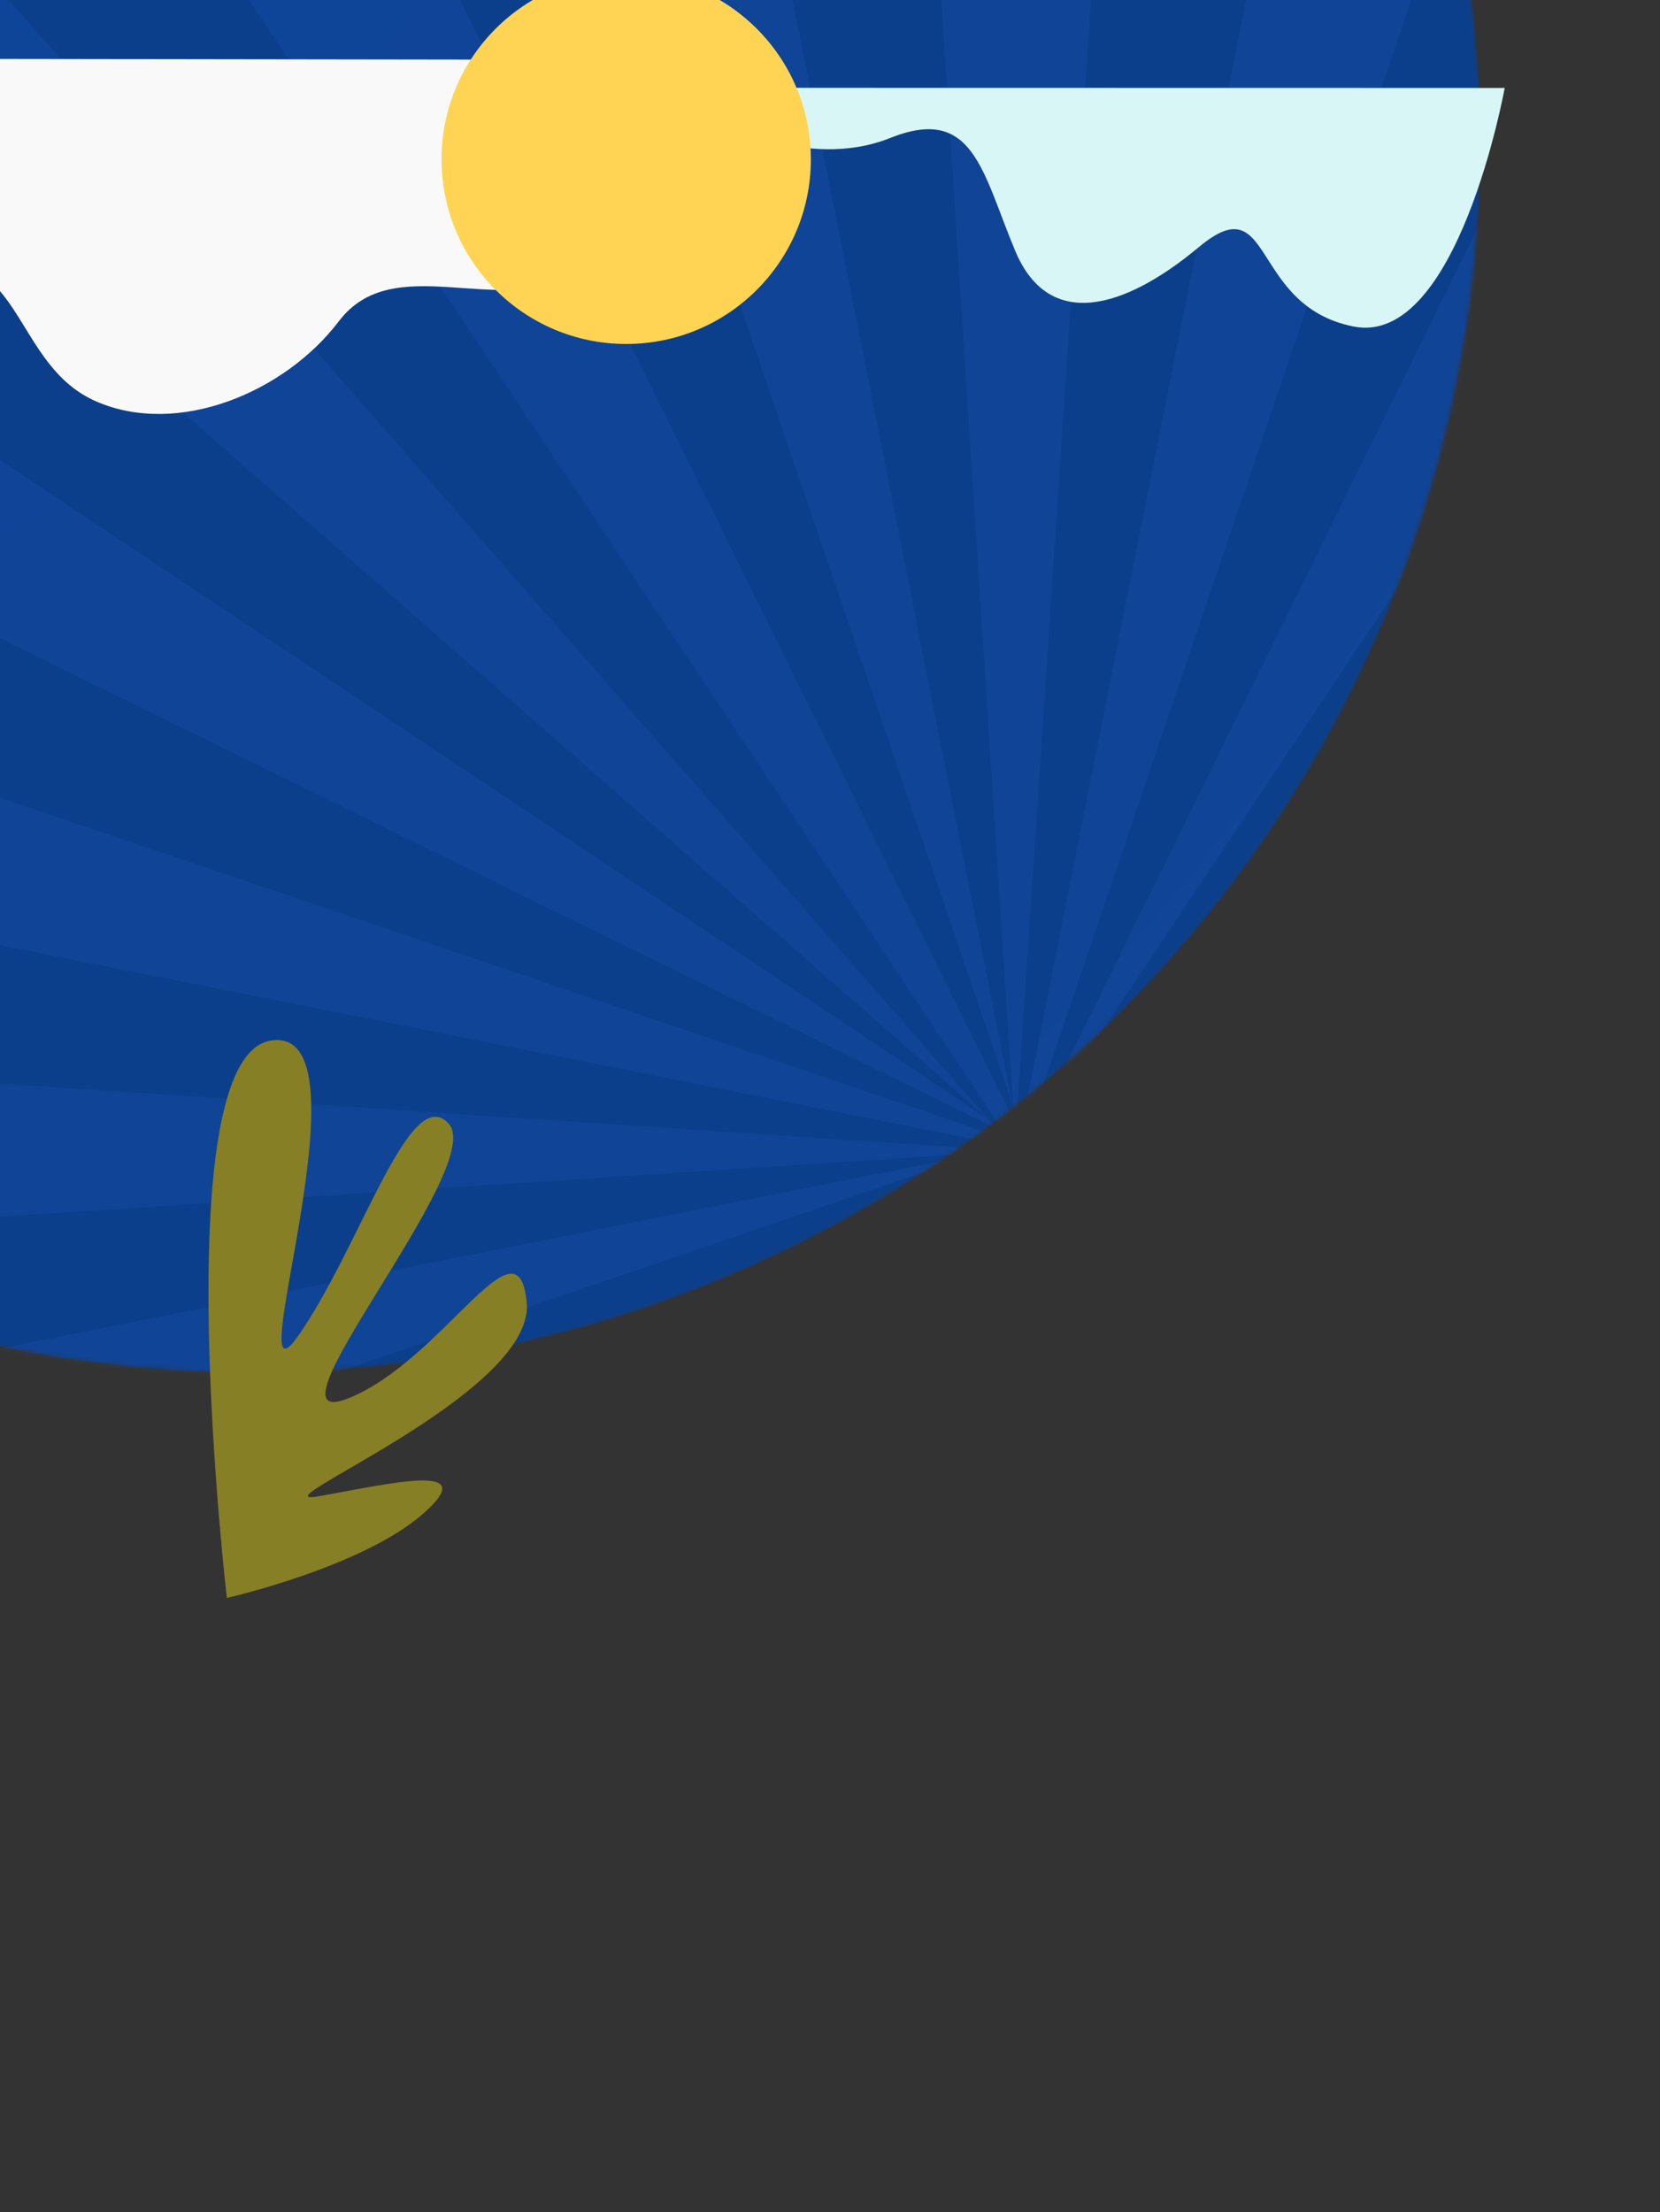
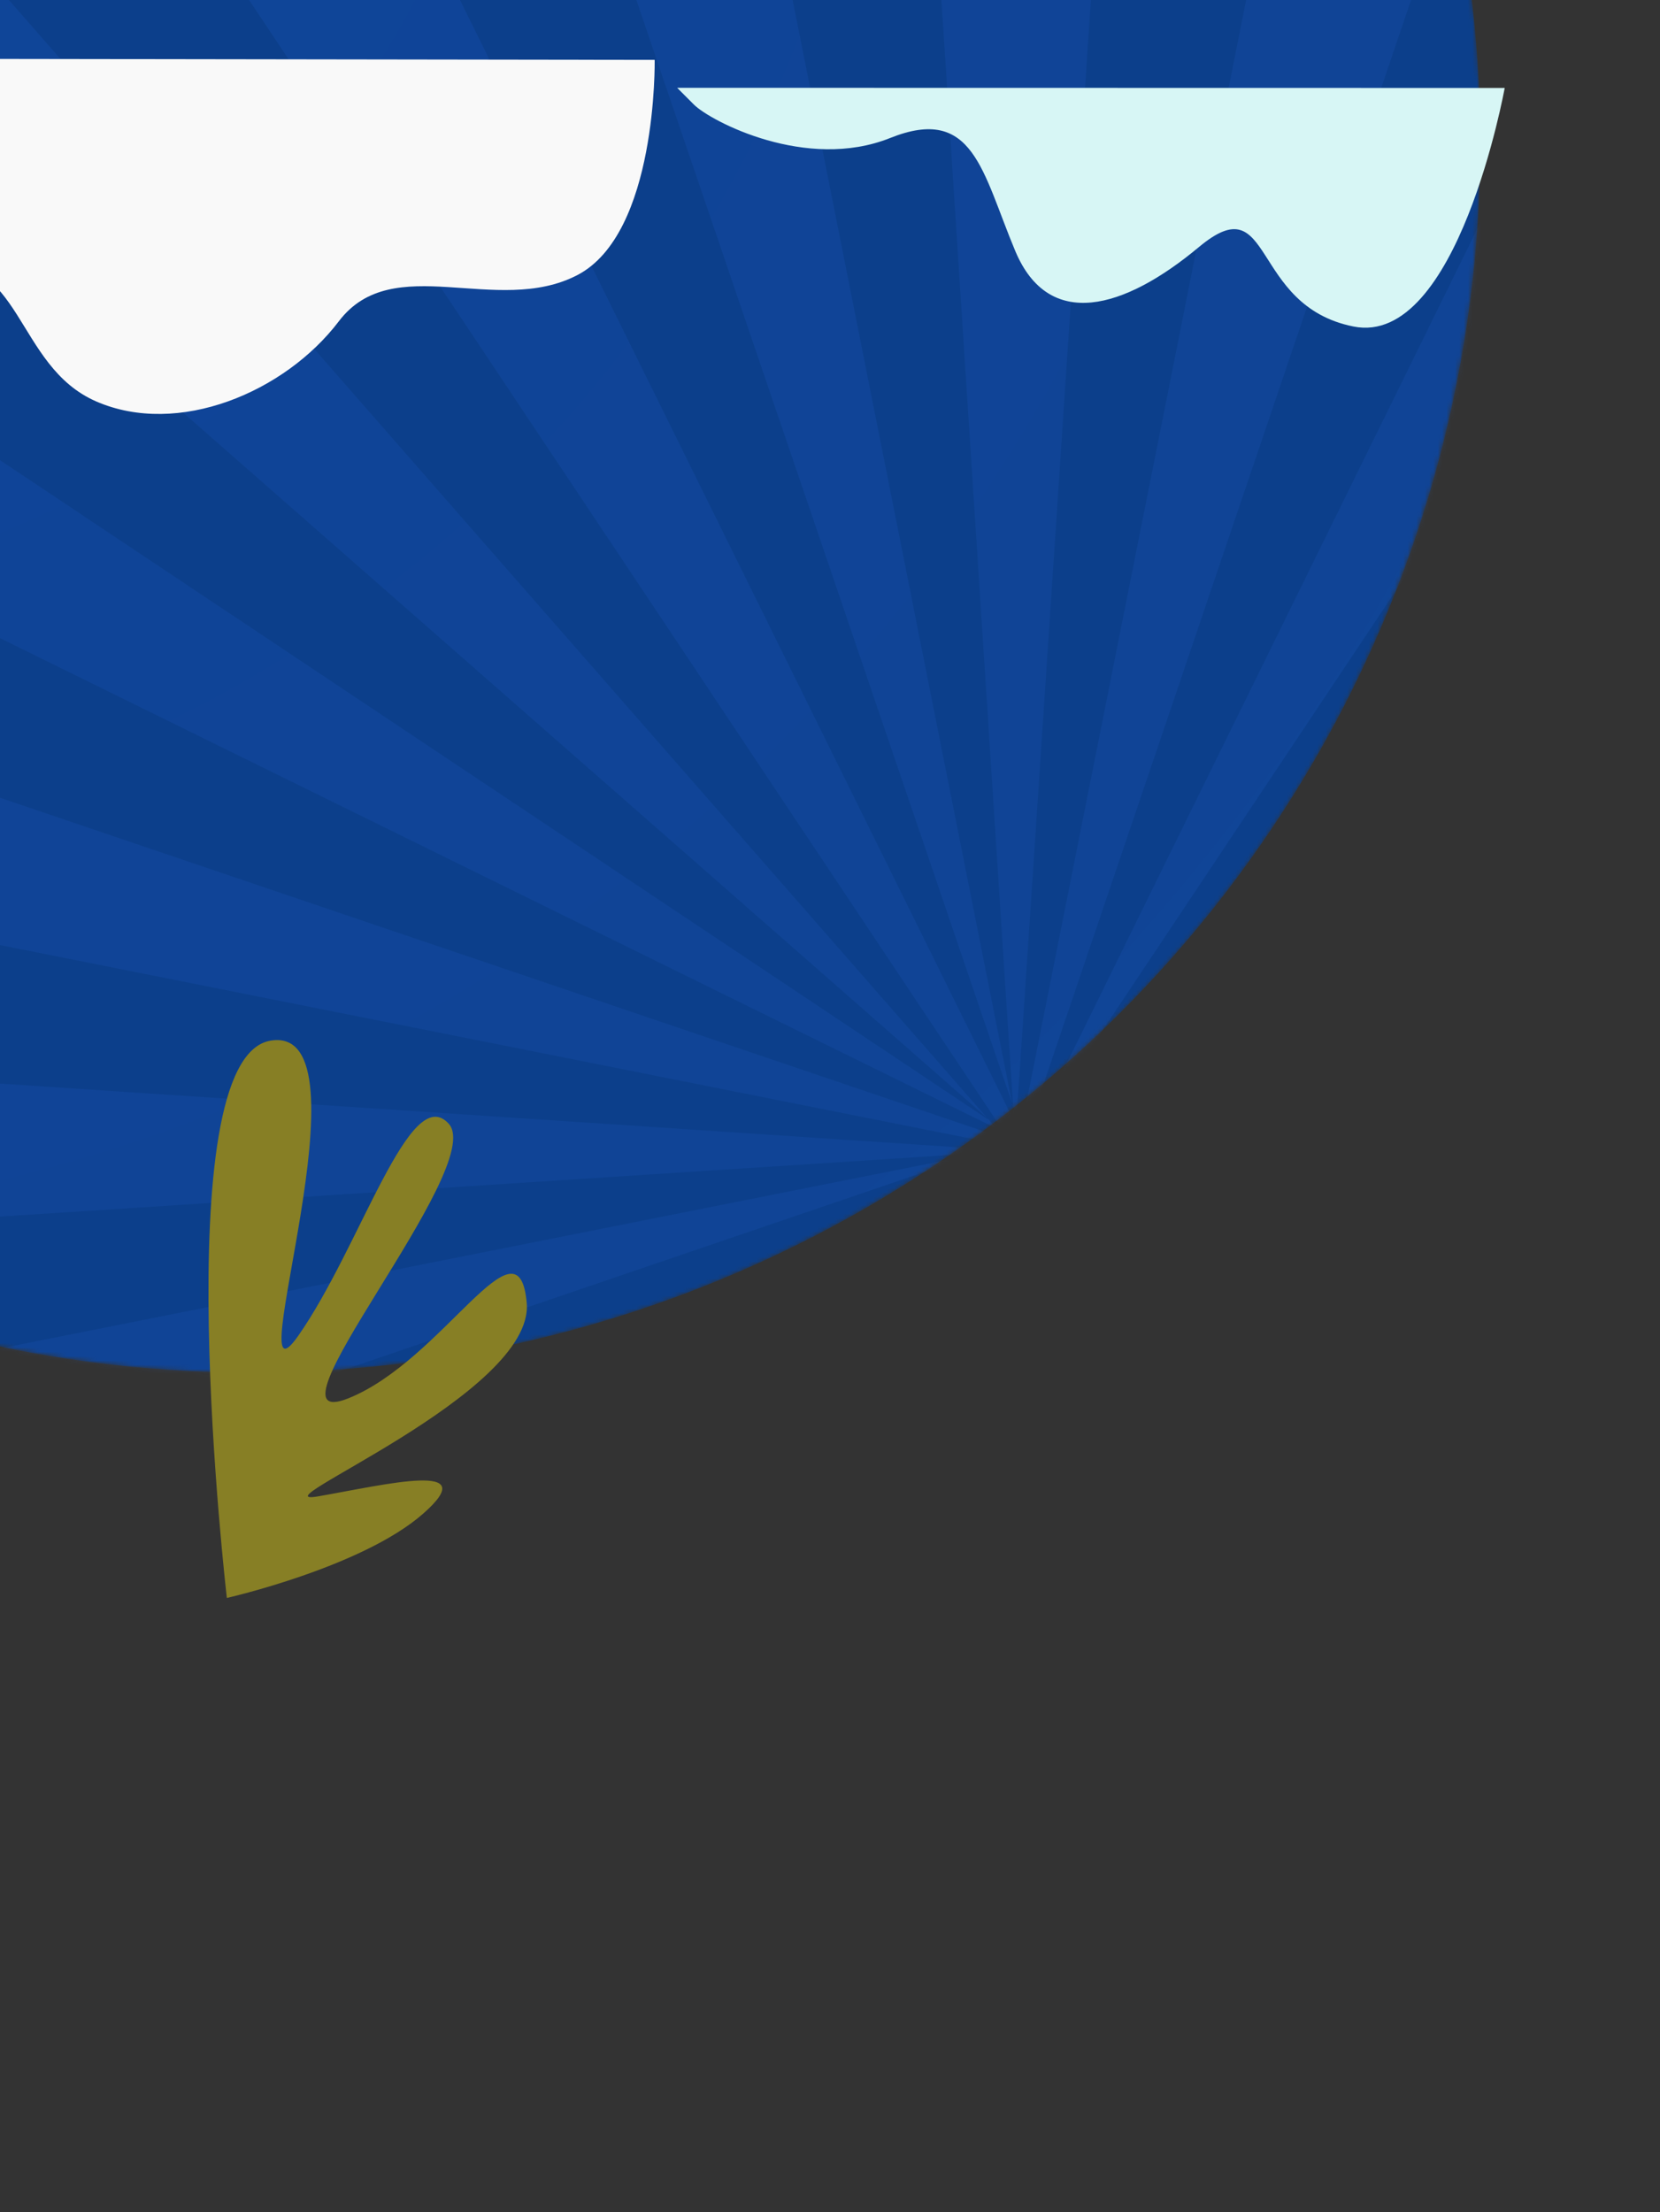
<svg xmlns="http://www.w3.org/2000/svg" width="385" height="513" viewBox="0 0 385 513" fill="none">
  <rect x="0" y="0" width="385" height="513" fill="#333333" stroke="none" />
  <g clip-path="url(#clip0_1633_8542)">
    <mask id="mask0_1633_8542" style="mask-type:alpha" maskUnits="userSpaceOnUse" x="-227" y="-252" width="571" height="571">
      <circle cx="58.317" cy="33.317" r="285" transform="rotate(-30 58.317 33.317)" fill="#124A9E" />
    </mask>
    <g mask="url(#mask0_1633_8542)">
      <circle cx="58.317" cy="33.317" r="285" transform="rotate(-30 58.317 33.317)" fill="#0C3F8B" />
      <path fill-rule="evenodd" clip-rule="evenodd" d="M1446.97 -331.026L242.396 264.377L245.208 264.195L241.761 264.881L241.422 264.858L241.118 265.009L238.954 265.439C238.973 265.534 238.993 265.627 239.014 265.715L239.494 265.811L239.089 266.012C239.131 266.167 239.173 266.305 239.212 266.418L240.44 265.999L1560.14 529.042C1548.63 586.808 1533.36 643.778 1514.45 699.561L240.035 267.511L239.18 266.535C239.091 266.613 238.985 266.711 238.871 266.825L239.122 267.202L238.658 267.044C238.595 267.111 238.532 267.181 238.468 267.254L240.126 268.708L240.315 268.991L240.619 269.141L243.262 271.458L240.917 269.894L986.405 1387.81C962.057 1404.05 937.025 1419.61 911.32 1434.45C885.615 1449.29 859.625 1463.19 833.39 1476.16L237.987 271.587L238.169 274.399L237.483 270.951L237.506 270.613L237.355 270.308L236.925 268.145C236.829 268.164 236.737 268.184 236.648 268.204L236.553 268.685L236.352 268.279C236.196 268.321 236.059 268.364 235.946 268.402L236.364 269.63L-26.678 1589.33C-84.444 1577.82 -141.414 1562.55 -197.198 1543.64L234.852 269.225L235.829 268.371C235.75 268.281 235.652 268.176 235.539 268.061L235.162 268.312L235.319 267.848C235.253 267.786 235.183 267.723 235.11 267.659L233.655 269.317L233.373 269.505L233.223 269.81L230.905 272.452L232.469 270.108L-885.45 1015.6C-901.687 991.248 -917.246 966.216 -932.086 940.511C-946.927 914.806 -960.826 888.816 -973.794 862.58L230.777 267.177L227.965 267.36L231.413 266.674L231.751 266.696L232.055 266.546L234.219 266.115C234.2 266.02 234.18 265.928 234.159 265.839L233.679 265.743L234.084 265.543C234.042 265.387 234 265.249 233.961 265.137L232.733 265.555L-1086.97 2.512C-1075.46 -55.253 -1060.19 -112.224 -1041.28 -168.007L233.139 264.043L233.993 265.019C234.082 264.941 234.188 264.843 234.303 264.729L234.051 264.352L234.515 264.51C234.578 264.443 234.641 264.373 234.705 264.3L233.047 262.846L232.858 262.564L232.554 262.414L229.911 260.096L232.256 261.66L-513.232 -856.259C-488.884 -872.496 -463.852 -888.055 -438.147 -902.896C-412.442 -917.736 -386.452 -931.635 -360.216 -944.603L235.186 259.968L235.004 257.156L235.69 260.603L235.668 260.942L235.818 261.246L236.248 263.409C236.344 263.39 236.436 263.37 236.525 263.35L236.62 262.869L236.821 263.275C236.977 263.233 237.114 263.19 237.227 263.152L236.809 261.924L499.851 -1057.78C557.617 -1046.27 614.588 -1031 670.371 -1012.09L238.321 262.329L237.344 263.183C237.423 263.273 237.521 263.379 237.635 263.493L238.011 263.242L237.854 263.706C237.92 263.768 237.99 263.832 238.063 263.896L239.518 262.237L239.8 262.049L239.95 261.745L242.268 259.102L240.704 261.446L1358.62 -484.042C1374.86 -459.693 1390.42 -434.661 1405.26 -408.956C1420.1 -383.252 1434 -357.261 1446.97 -331.026ZM1251.33 -624.194L243.125 258.125L1126.56 -749.11C1170.49 -710.582 1212.2 -668.911 1251.33 -624.194ZM986.481 -856.512L242.632 258.556L240.677 260.267L833.522 -944.641C886.194 -918.725 937.308 -889.314 986.481 -856.512ZM242.632 258.556L242.268 259.102L243.125 258.125L242.632 258.556ZM240.677 260.267L238.321 262.329L238.011 263.242L239.518 262.237L239.95 261.745L240.677 260.267ZM237.798 263.872L237.748 264.018C237.332 263.877 236.891 263.759 236.46 263.673L236.49 263.522C236.248 263.649 235.943 263.815 235.576 264.027C235.209 264.239 234.913 264.42 234.681 264.566L234.827 264.616C234.686 265.032 234.568 265.472 234.482 265.903L234.331 265.873C234.458 266.116 234.624 266.42 234.836 266.788C235.048 267.155 235.229 267.451 235.376 267.682L235.425 267.536C235.841 267.677 236.282 267.795 236.713 267.881L236.683 268.033C236.925 267.906 237.23 267.74 237.597 267.528C237.964 267.315 238.261 267.135 238.492 266.988L238.346 266.939C238.487 266.522 238.605 266.082 238.691 265.651L238.842 265.681C238.715 265.438 238.549 265.134 238.337 264.767C238.148 264.44 237.984 264.169 237.847 263.951C237.83 263.923 237.814 263.897 237.798 263.872ZM324.835 -1080.94L235.799 258.96L234.962 256.501L148.304 -1081.1C207.29 -1084.92 266.262 -1084.84 324.835 -1080.94ZM-26.711 -1058.13L234.75 255.88L-197.224 -1012.33C-140.975 -1031.49 -84.017 -1046.73 -26.711 -1058.13ZM234.75 255.88L235.004 257.156L234.962 256.501L234.75 255.88ZM235.799 258.96L235.69 260.603L235.818 261.246L236.62 262.869L236.809 261.924L235.799 258.96ZM-653.385 -748.969L228.934 259.239L-778.301 -624.198C-739.772 -668.126 -698.102 -709.835 -653.385 -748.969ZM-885.702 -484.117L229.366 259.732L231.076 261.687L-973.832 -331.158C-947.916 -383.83 -918.505 -434.944 -885.702 -484.117ZM229.366 259.732L229.911 260.096L228.934 259.239L229.366 259.732ZM231.076 261.687L233.139 264.043L234.051 264.352L233.047 262.846L232.554 262.414L231.076 261.687ZM-1110.13 177.529L229.77 266.564L227.31 267.402L-1110.29 354.06C-1114.11 295.074 -1114.03 236.102 -1110.13 177.529ZM-1087.32 529.074L226.69 267.613L-1041.52 699.587C-1060.68 643.338 -1075.92 586.381 -1087.32 529.074ZM226.69 267.613L227.965 267.36L227.31 267.402L226.69 267.613ZM229.77 266.564L231.413 266.674L232.055 266.546L233.679 265.743L232.733 265.555L229.77 266.564ZM-778.159 1155.75L230.048 273.43L-653.388 1280.66C-697.316 1242.14 -739.026 1200.47 -778.159 1155.75ZM-513.307 1388.07L230.541 272.998L232.496 271.287L-360.349 1476.2C-413.02 1450.28 -464.135 1420.87 -513.307 1388.07ZM230.541 272.998L230.905 272.452L230.048 273.43L230.541 272.998ZM232.496 271.287L234.852 269.225L235.162 268.312L233.655 269.317L233.223 269.81L232.496 271.287ZM148.338 1612.5L237.374 272.594L238.211 275.053L324.869 1612.65C265.883 1616.48 206.911 1616.39 148.338 1612.5ZM499.884 1589.68L238.423 275.673L670.397 1543.89C614.148 1563.05 557.191 1578.28 499.884 1589.68ZM238.423 275.673L238.169 274.399L238.211 275.053L238.423 275.673ZM237.374 272.594L237.483 270.951L237.355 270.308L236.553 268.685L236.364 269.63L237.374 272.594ZM1126.56 1280.52L244.239 272.316L1251.47 1155.75C1212.95 1199.68 1171.27 1241.39 1126.56 1280.52ZM1358.88 1015.67L243.808 271.822L242.097 269.868L1447 862.712C1421.09 915.384 1391.68 966.498 1358.88 1015.67ZM243.808 271.822L243.262 271.458L244.239 272.316L243.808 271.822ZM242.097 269.868L240.035 267.511L239.122 267.202L240.126 268.708L240.619 269.141L242.097 269.868ZM1583.31 354.025L243.404 264.99L245.863 264.152L1583.46 177.494C1587.29 236.481 1587.2 295.452 1583.31 354.025ZM1560.49 2.48L246.483 263.941L1514.7 -168.033C1533.86 -111.784 1549.09 -54.827 1560.49 2.48ZM246.483 263.941L245.208 264.195L245.863 264.152L246.483 263.941ZM243.404 264.99L241.761 264.881L241.118 265.009L239.494 265.811L240.44 265.999L243.404 264.99Z" fill="url(#paint0_radial_1633_8542)" fill-opacity="0.13" />
    </g>
    <path d="M151.838 13.886C151.838 13.886 152.522 54.186 133.86 63.816C115.219 73.467 91.142 57.969 78.6 74.489C66.058 91.009 41.296 101.356 22.313 93.096C3.329 84.836 5.362 58.316 -17.024 61.077C-39.41 63.838 -53.985 55.23 -62.118 43.861C-70.251 32.493 -71.278 13.559 -71.278 13.559L151.838 13.886Z" fill="#F9F9F9" />
    <path d="M348.982 20.401C348.982 20.401 338.077 80.567 313.901 75.718C289.69 70.869 295.513 42.733 278.078 57.279C260.643 71.825 243.243 76.709 235.479 58.235C227.75 39.795 225.808 24.259 206.432 32.009C187.056 39.76 164.821 28.116 160.939 24.259C157.057 20.366 157.057 20.366 157.057 20.366L348.982 20.401Z" fill="#D7F6F5" />
    <path d="M52.613 370.572C52.613 370.572 38.082 245.635 62.682 241.344C87.283 237.053 54.666 330.481 69.181 309.762C83.689 289.004 95.081 250.602 104.088 260.623C113.095 270.644 58.769 333.083 80.76 324.291C102.789 315.492 120.294 280.98 122.163 302.16C124.033 323.339 58.029 349.761 73.851 347.001C89.674 344.241 112.227 338.669 98.12 351.043C83.981 363.461 52.613 370.572 52.613 370.572Z" fill="#877F25" />
-     <circle cx="145.234" cy="36.943" r="42.828" fill="#FFD454" />
  </g>
  <defs>
    <radialGradient id="paint0_radial_1633_8542" cx="0" cy="0" r="1" gradientUnits="userSpaceOnUse" gradientTransform="translate(-81.524 -93.649) rotate(49.292) scale(465.191)">
      <stop stop-color="#276DF0" />
      <stop offset="1" stop-color="#266AE9" stop-opacity="0.92" />
    </radialGradient>
    <clipPath id="clip0_1633_8542">
      <rect width="385" height="513" fill="white" />
    </clipPath>
  </defs>
</svg>